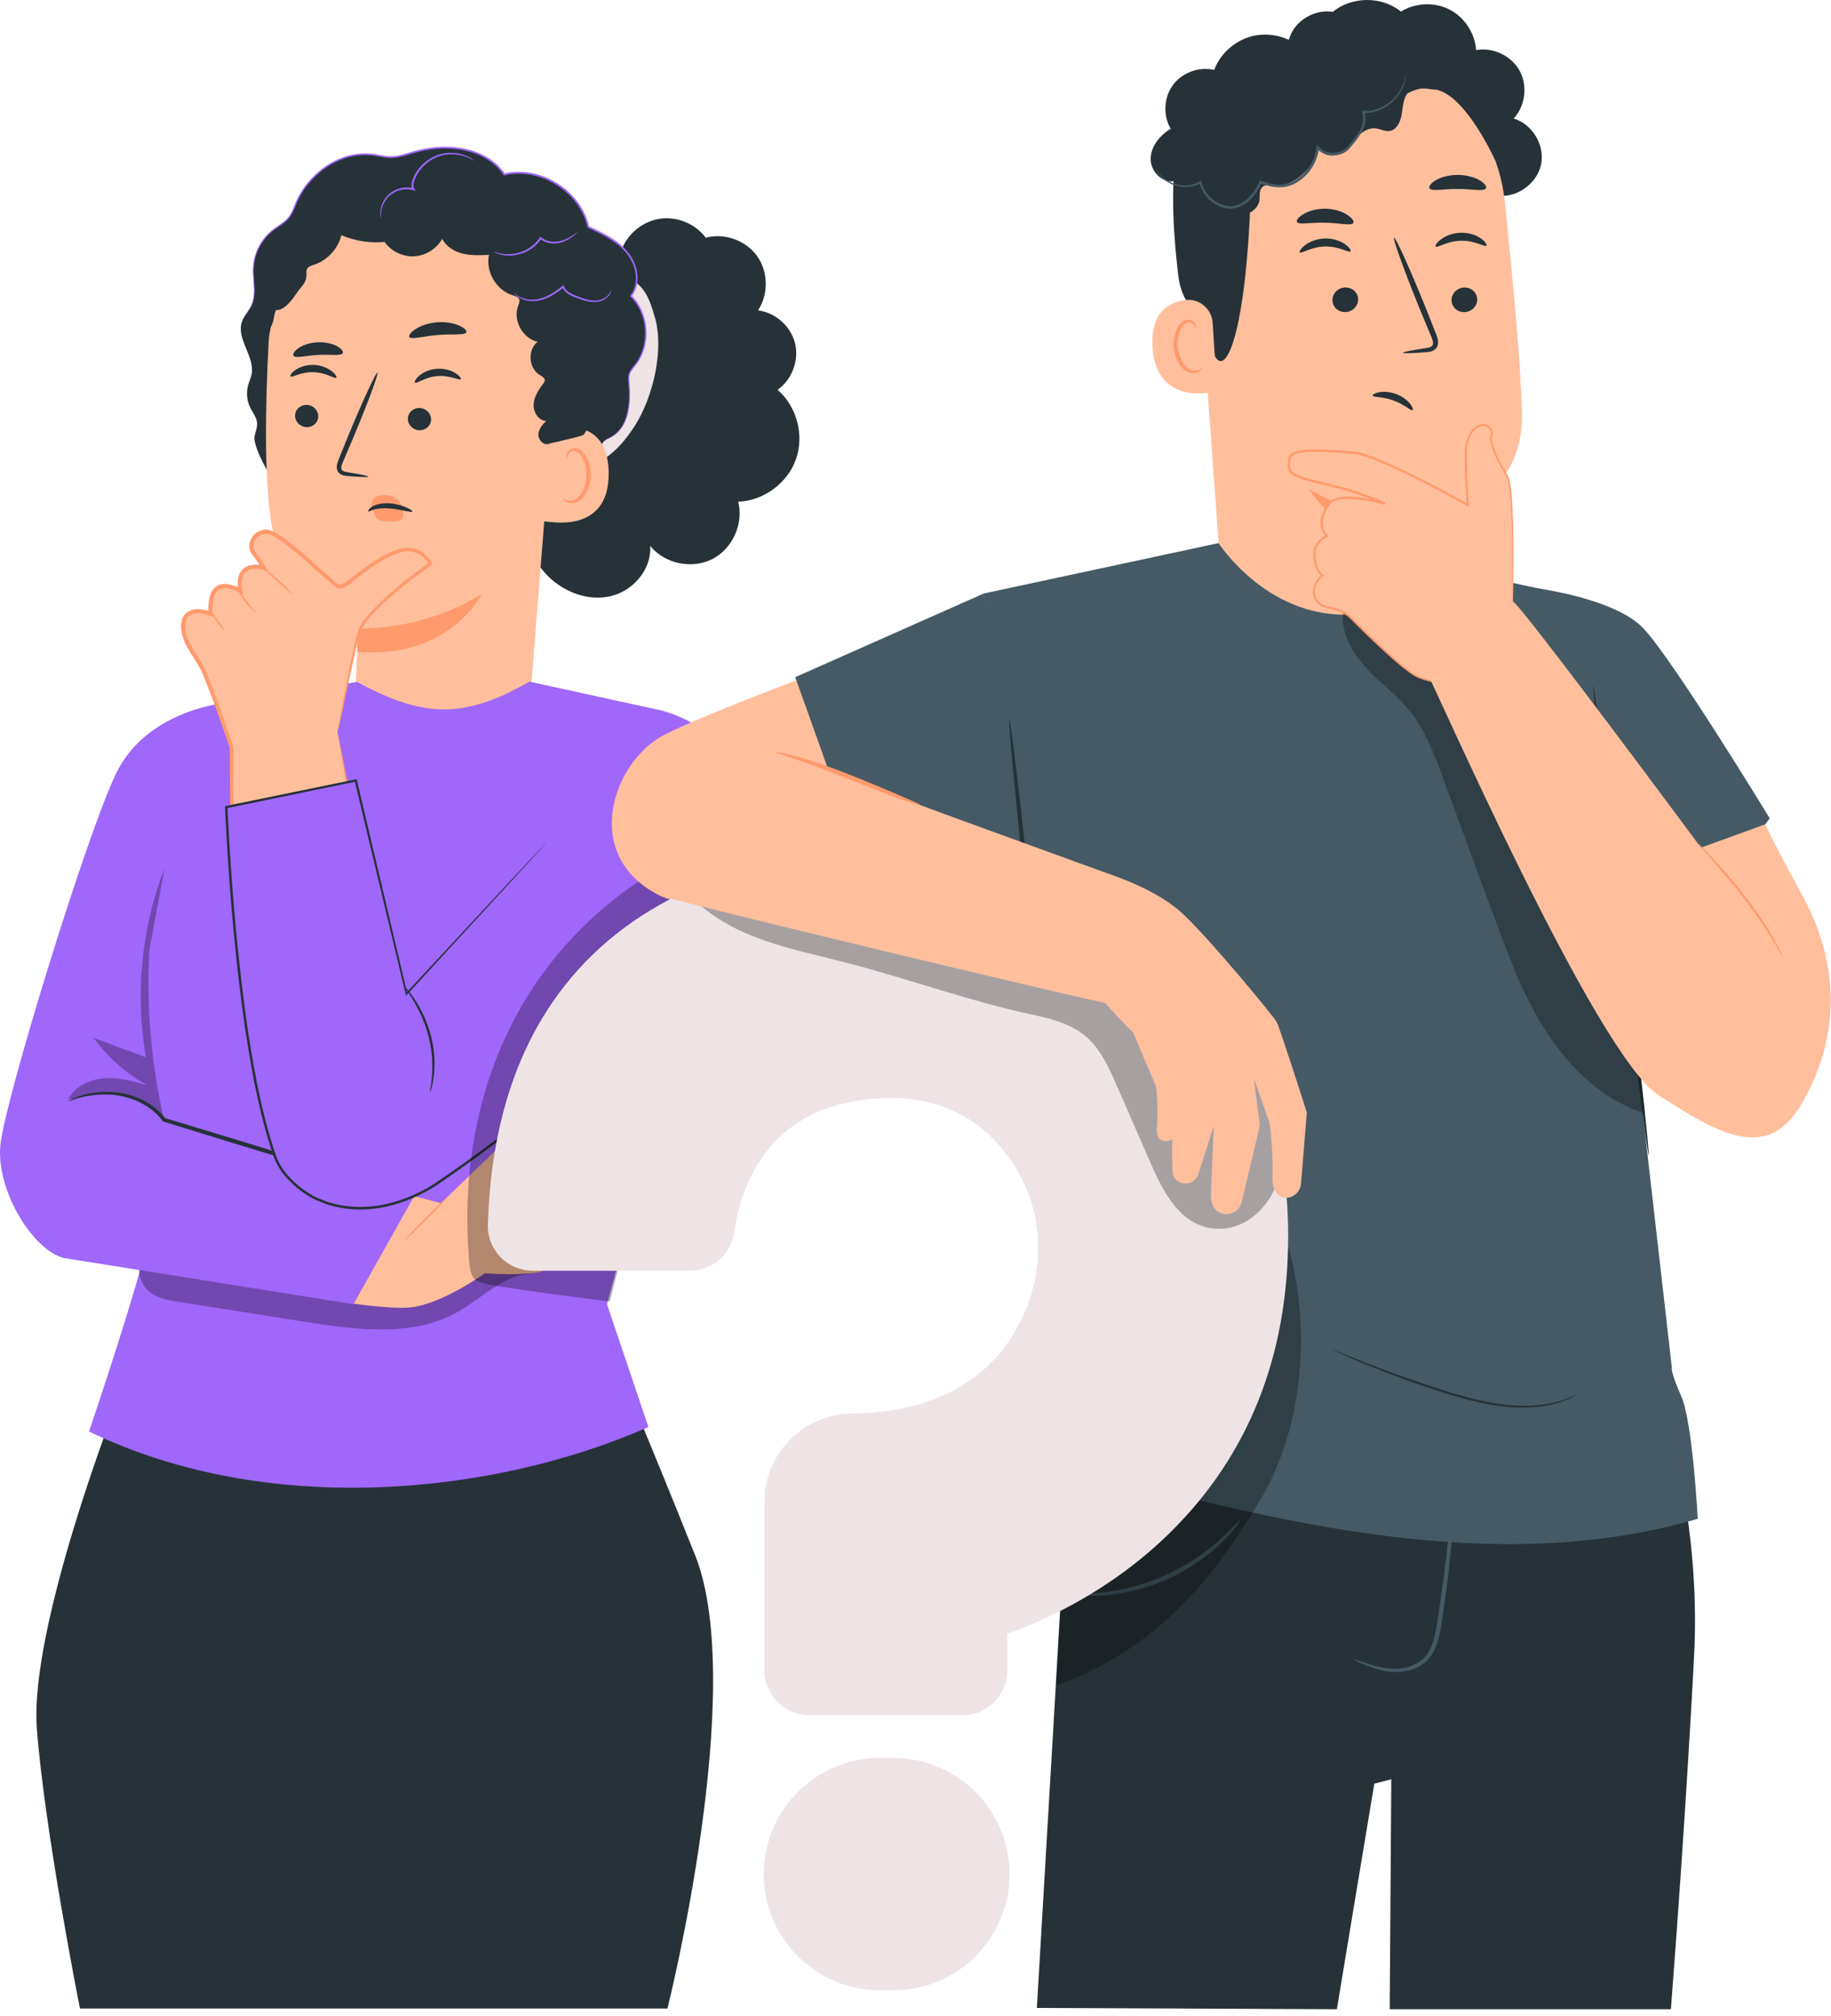
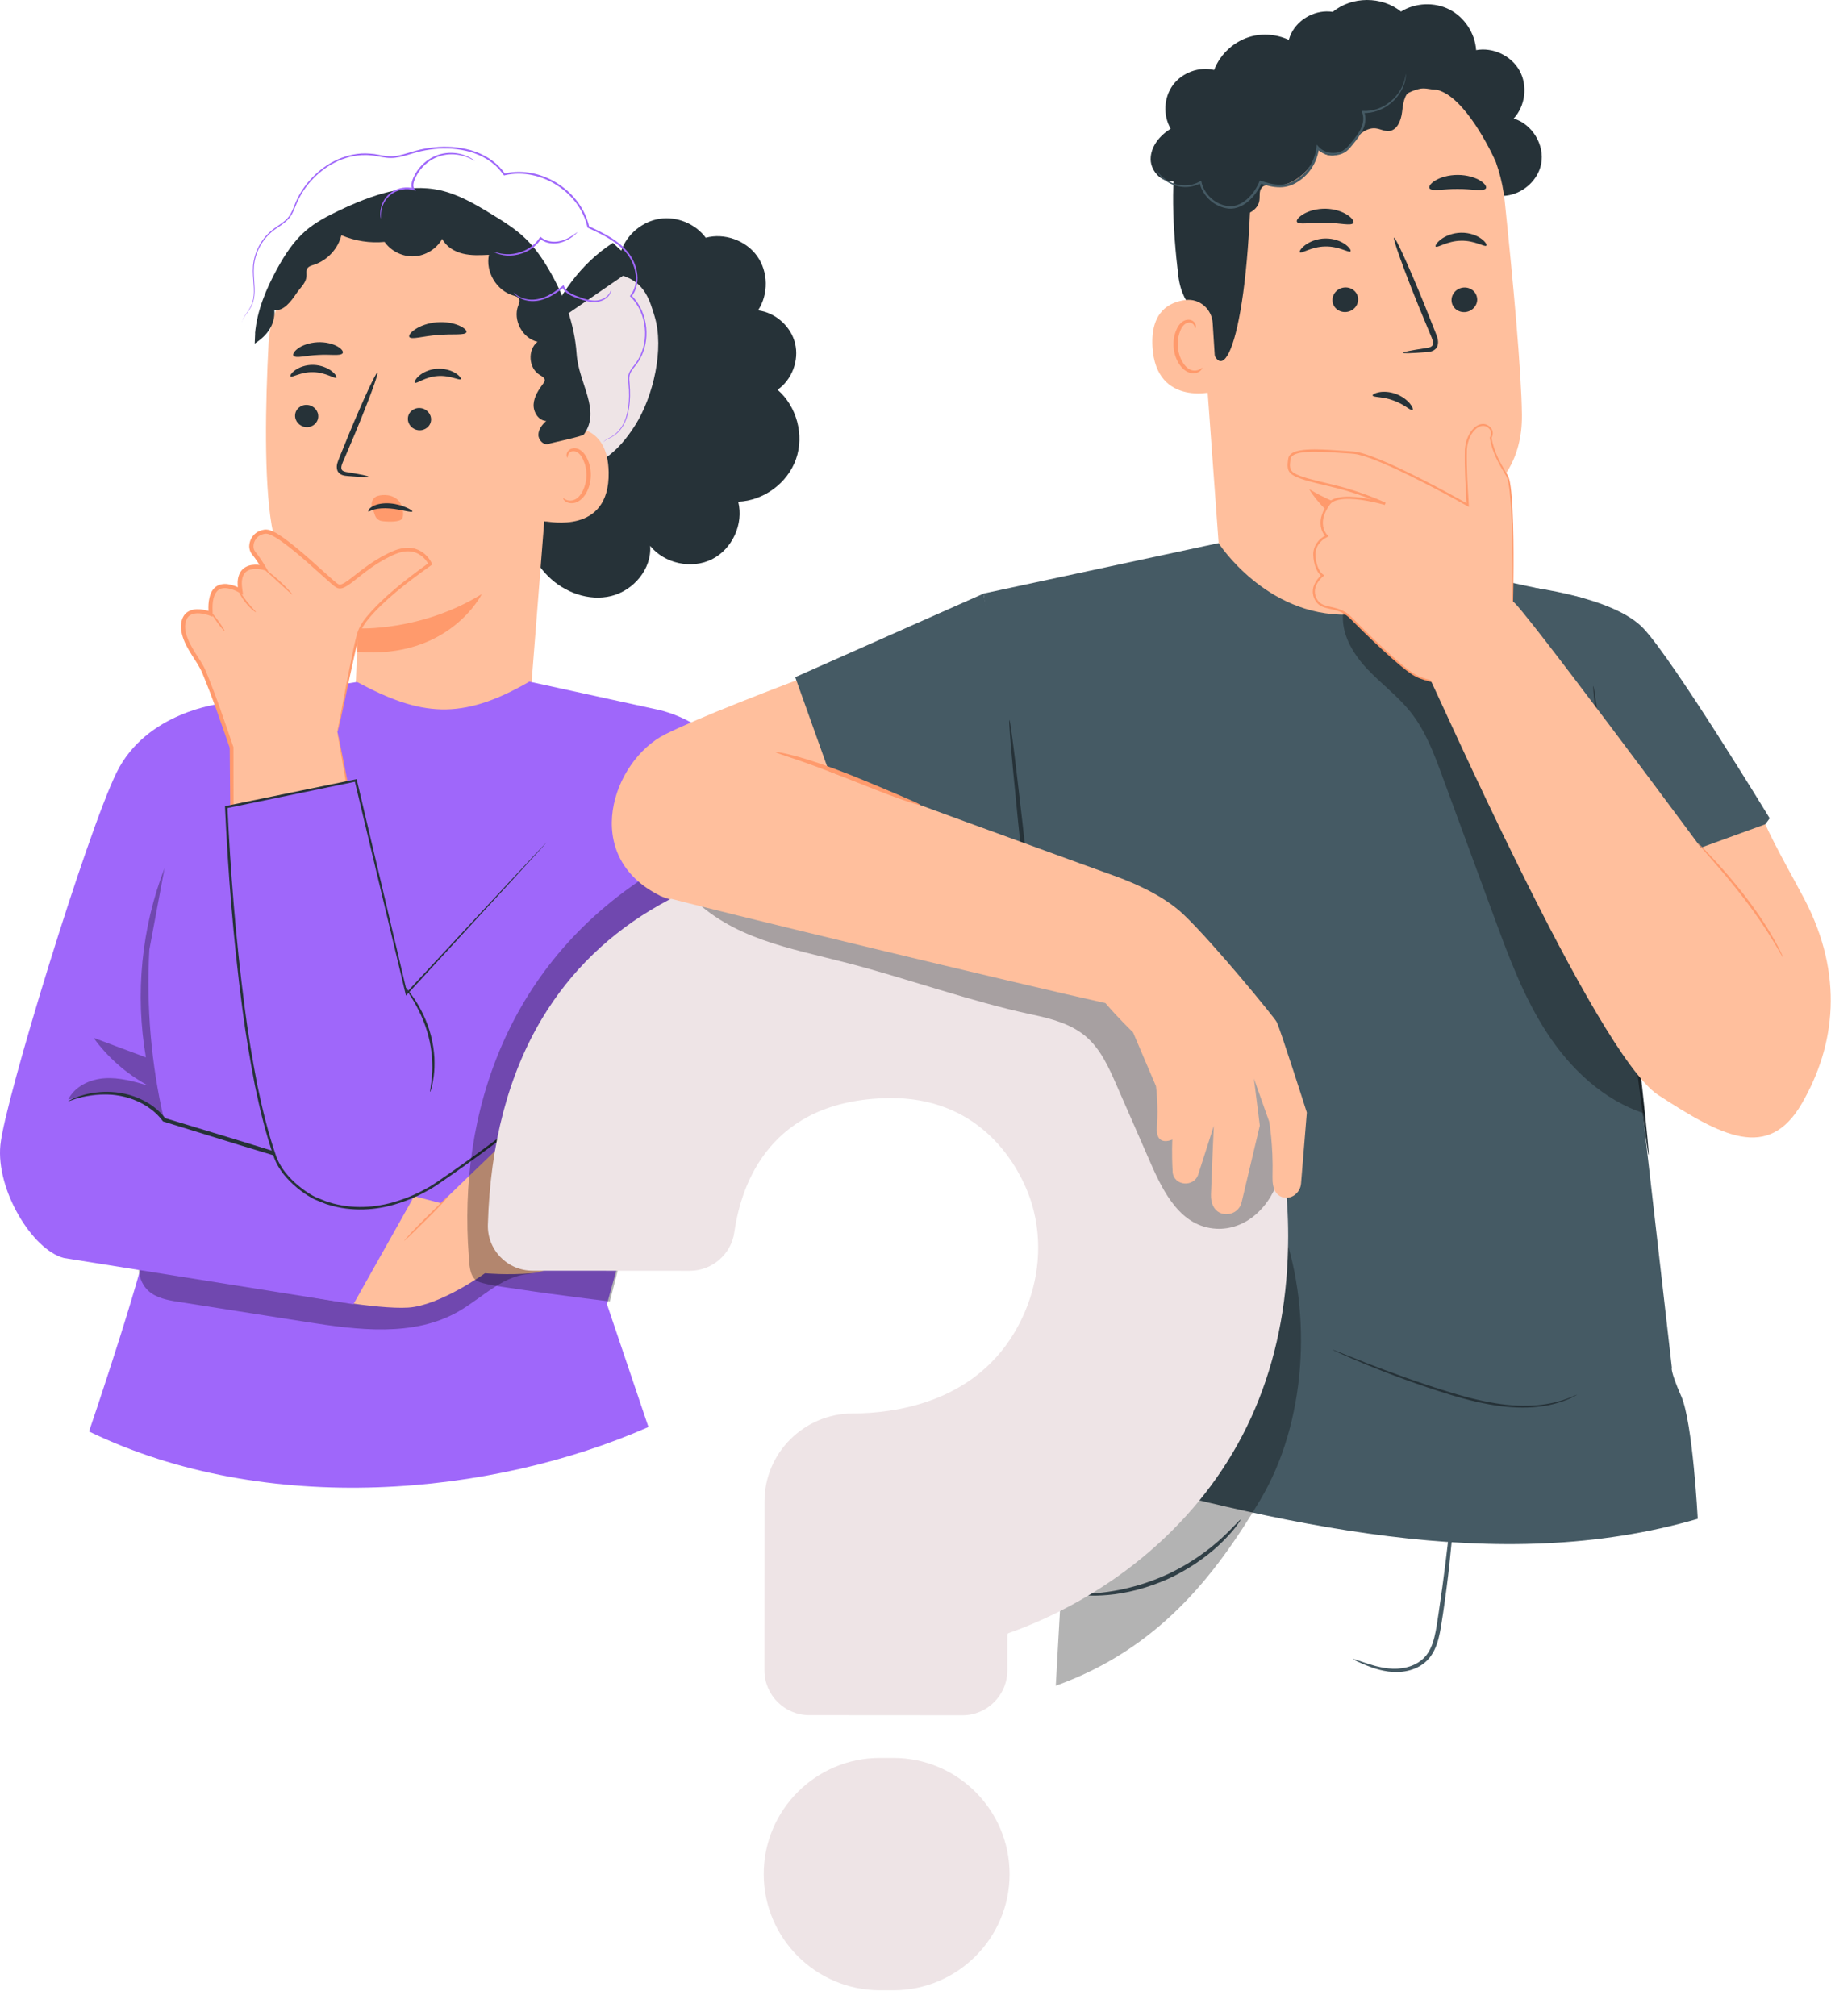
<svg xmlns="http://www.w3.org/2000/svg" width="247" height="272" viewBox="0 0 247 272" fill="none">
-   <path d="M93.746 209.771C86.586 191.83 81.211 179.369 81.211 179.369L15.721 189.322C15.721 189.322 3.949 219.498 4.971 233.186C5.993 246.875 10.784 270.987 10.784 270.987H90.037C90.037 270.987 100.92 227.712 93.753 209.771H93.746Z" fill="#263238" />
  <path d="M70.111 60.14C70.622 54.964 71.399 49.756 73.297 44.912C75.188 40.069 78.293 35.57 82.68 32.77L83.808 33.818C84.584 31.596 86.655 29.877 88.984 29.519C91.313 29.16 93.802 30.182 95.208 32.073C97.723 31.396 100.603 32.425 102.123 34.535C103.643 36.645 103.696 39.704 102.256 41.873C104.611 42.172 106.688 44.023 107.253 46.325C107.817 48.628 106.834 51.235 104.89 52.589C107.485 54.832 108.52 58.713 107.379 61.944C106.244 65.182 103.012 67.564 99.581 67.69C100.345 70.67 98.792 74.08 96.044 75.454C93.297 76.834 89.634 76.037 87.703 73.649C87.942 76.747 85.467 79.68 82.448 80.416C79.428 81.153 76.137 79.932 73.94 77.743C71.737 75.553 70.529 72.514 70.058 69.442C69.587 66.37 69.806 63.238 70.111 60.146V60.14Z" fill="#263238" />
  <path d="M84.044 37.21C87.056 38.186 87.673 40.627 88.297 42.658C89.644 47.03 88.131 53.506 85.683 57.374C83.234 61.243 80.546 63.207 76.021 63.864C75.875 56.917 75.729 49.976 75.576 43.029L84.044 37.21Z" fill="#EEE4E6" />
-   <path d="M85.741 49.17C87.798 46.496 87.506 42.303 85.098 39.941C86.418 38.282 85.94 35.727 84.6 34.089C83.259 32.45 81.269 31.507 79.344 30.618C78.289 25.775 72.848 22.364 68.023 23.525C65.508 19.83 60.16 19.252 55.873 20.5C54.825 20.805 53.776 21.197 52.688 21.197C51.885 21.197 51.108 20.977 50.312 20.865C45.952 20.281 41.619 23.346 39.92 27.407C39.648 28.057 39.423 28.741 38.991 29.298C38.427 30.028 37.565 30.459 36.835 31.023C35.255 32.244 34.247 34.181 34.167 36.172C34.094 37.864 34.638 39.662 33.922 41.201C33.563 41.971 32.919 42.595 32.641 43.398C31.831 45.727 34.413 48.102 33.935 50.517C33.835 51.008 33.616 51.466 33.477 51.95C33.198 52.939 33.291 54.027 33.736 54.956C34.081 55.672 34.638 56.323 34.685 57.119C34.718 57.723 34.452 58.293 34.333 58.884C34.041 60.324 37.153 65.891 38.394 66.674L75.641 67.005C78.462 66.428 80.758 63.873 81.03 61.014C81.076 60.536 81.083 60.019 81.375 59.647C81.627 59.328 82.032 59.176 82.39 58.983C84.786 57.696 85.078 54.405 84.826 51.691C84.792 51.313 84.752 50.922 84.845 50.557C84.985 50.019 85.39 49.601 85.721 49.163L85.741 49.17Z" fill="#263238" />
  <path d="M75.073 49.227C75.186 42.638 71.051 35.061 64.502 31.836C60.374 29.806 57.156 29.792 54.986 29.54C50.122 28.976 46.2 31.385 46.2 31.385C44.149 31.869 36.624 38.756 36.233 46.227C35.801 54.535 35.596 64.686 36.644 70.87C38.754 83.298 48.317 84.784 48.317 84.784C48.317 84.764 47.428 105.446 47.428 105.446L65.802 120.501L71.416 95.778L75.079 49.227H75.073Z" fill="#FFBF9D" />
  <path d="M48.307 84.782C48.307 84.782 56.748 85.234 64.99 80.158C64.99 80.158 60.644 88.982 48.168 87.947L48.307 84.782Z" fill="#FF9A6C" />
  <path d="M73.19 61.048C73.183 60.119 74.232 57.923 75.148 57.77C77.59 57.366 81.996 57.512 82.109 63.722C82.255 72.208 73.92 70.317 73.681 70.364C72.327 70.642 73.217 64.253 73.19 61.048Z" fill="#FFBF9D" />
  <path d="M75.968 67.22C76.007 67.194 76.12 67.32 76.366 67.433C76.611 67.539 77.029 67.612 77.474 67.433C78.363 67.088 79.093 65.654 79.113 64.122C79.12 63.346 78.947 62.616 78.662 62.012C78.39 61.395 77.985 60.97 77.527 60.897C77.076 60.798 76.764 61.076 76.664 61.315C76.551 61.554 76.611 61.727 76.565 61.74C76.538 61.76 76.379 61.6 76.445 61.249C76.478 61.076 76.571 60.877 76.77 60.711C76.969 60.545 77.268 60.453 77.587 60.479C78.244 60.512 78.841 61.103 79.153 61.766C79.504 62.43 79.717 63.253 79.704 64.122C79.677 65.834 78.834 67.446 77.606 67.824C77.009 67.99 76.512 67.824 76.253 67.625C75.987 67.419 75.941 67.234 75.968 67.214V67.22Z" fill="#FF9A6C" />
  <path d="M34.406 44.971C34.678 41.886 35.906 38.967 37.392 36.253C38.42 34.375 39.608 32.544 41.227 31.137C42.581 29.97 44.194 29.14 45.813 28.37C50.066 26.353 54.811 24.642 59.403 25.677C61.865 26.234 64.088 27.541 66.245 28.855C67.897 29.863 69.563 30.892 70.95 32.245C72.164 33.433 73.146 34.84 74.002 36.306C76.059 39.796 77.506 43.697 77.785 47.738C78.063 51.779 81.123 55.349 78.754 58.633C78.568 58.885 74.354 59.761 74.062 59.874C73.379 60.146 72.622 59.403 72.629 58.666C72.629 57.93 73.14 57.293 73.69 56.795C72.642 56.762 71.919 55.588 71.985 54.539C72.051 53.491 72.675 52.569 73.299 51.719C73.379 51.606 73.465 51.494 73.485 51.354C73.531 50.996 73.126 50.777 72.814 50.591C71.301 49.696 71.135 47.208 72.509 46.119C70.485 45.648 69.171 43.213 69.895 41.269C70.007 40.964 70.167 40.612 70.014 40.32C69.875 40.035 69.523 39.949 69.218 39.862C66.975 39.199 65.469 36.664 65.96 34.382C64.778 34.441 63.584 34.501 62.436 34.223C61.288 33.944 60.18 33.274 59.655 32.219C58.906 33.572 57.426 34.495 55.88 34.581C54.333 34.667 52.767 33.904 51.878 32.637C49.901 32.829 47.877 32.511 46.052 31.734C45.601 33.579 44.147 35.138 42.349 35.722C41.997 35.835 41.599 35.948 41.427 36.273C41.32 36.478 41.334 36.731 41.347 36.963C41.407 38.151 40.604 38.655 39.947 39.643C39.297 40.632 38.155 42.112 37.014 41.78C37.14 43.797 36.058 45.27 34.359 46.358L34.419 44.965L34.406 44.971Z" fill="#263238" />
  <path d="M32.65 43.411C32.65 43.411 32.73 43.06 33.101 42.496C33.28 42.211 33.533 41.879 33.765 41.454C33.997 41.029 34.176 40.492 34.229 39.862C34.289 39.238 34.229 38.528 34.176 37.765C34.117 36.995 34.05 36.146 34.223 35.244C34.382 34.348 34.74 33.419 35.318 32.556C35.603 32.125 35.948 31.72 36.353 31.349C36.751 30.971 37.215 30.659 37.687 30.34C38.151 30.022 38.622 29.677 38.967 29.219C39.312 28.755 39.531 28.191 39.757 27.613C40.215 26.452 40.892 25.317 41.788 24.316C42.684 23.314 43.772 22.405 45.053 21.755C45.683 21.41 46.38 21.177 47.09 20.972C47.813 20.806 48.556 20.68 49.319 20.7C49.698 20.7 50.083 20.746 50.461 20.779C50.839 20.832 51.217 20.912 51.589 20.978C52.339 21.117 53.102 21.137 53.858 20.958C54.615 20.799 55.358 20.52 56.141 20.321C56.917 20.102 57.727 19.97 58.543 19.877C59.359 19.784 60.196 19.784 61.032 19.83C61.868 19.89 62.704 20.043 63.527 20.268C65.153 20.753 66.739 21.648 67.827 23.048C67.933 23.188 68.039 23.327 68.145 23.466L68.013 23.413C70.574 22.796 73.262 23.466 75.332 24.826C77.422 26.18 78.975 28.283 79.48 30.599L79.413 30.513C80.442 30.991 81.464 31.468 82.406 32.059C83.342 32.643 84.204 33.346 84.855 34.209C85.498 35.078 85.89 36.1 85.983 37.128C86.082 38.157 85.823 39.218 85.193 40.008V39.868C86.407 41.076 87.031 42.682 87.177 44.208C87.323 45.74 87.011 47.24 86.328 48.434C86.175 48.739 85.963 49.011 85.77 49.277C85.565 49.536 85.359 49.781 85.193 50.04C85.027 50.299 84.921 50.584 84.901 50.876C84.874 51.168 84.908 51.467 84.934 51.758C85.034 52.926 85.014 54.014 84.868 54.983C84.722 55.945 84.45 56.794 84.052 57.445C83.667 58.102 83.176 58.553 82.744 58.831C82.306 59.123 81.921 59.243 81.709 59.395C81.49 59.541 81.411 59.661 81.404 59.654C81.404 59.654 81.47 59.528 81.689 59.369C81.902 59.196 82.287 59.07 82.711 58.772C83.136 58.486 83.6 58.035 83.972 57.392C84.35 56.748 84.609 55.912 84.748 54.963C84.881 54.008 84.894 52.933 84.782 51.772C84.755 51.48 84.715 51.181 84.742 50.863C84.762 50.544 84.881 50.232 85.054 49.954C85.226 49.675 85.439 49.429 85.638 49.171C85.823 48.905 86.022 48.647 86.175 48.341C86.832 47.174 87.131 45.714 86.978 44.221C86.832 42.735 86.215 41.169 85.034 40.014L84.967 39.948L85.027 39.875C85.618 39.139 85.857 38.137 85.757 37.148C85.664 36.159 85.286 35.177 84.662 34.348C84.038 33.519 83.196 32.835 82.273 32.258C81.351 31.681 80.336 31.209 79.307 30.732L79.254 30.705L79.241 30.645C78.75 28.396 77.237 26.353 75.193 25.032C73.169 23.705 70.548 23.062 68.066 23.652L67.986 23.672L67.933 23.599C67.834 23.466 67.727 23.334 67.628 23.201C66.586 21.847 65.046 20.971 63.461 20.5C62.657 20.275 61.841 20.136 61.019 20.069C60.196 20.023 59.379 20.023 58.576 20.109C57.773 20.202 56.977 20.328 56.214 20.547C55.444 20.746 54.694 21.025 53.911 21.184C53.52 21.264 53.122 21.317 52.724 21.317C52.325 21.317 51.934 21.264 51.549 21.197C51.171 21.131 50.792 21.058 50.421 20.998C50.049 20.965 49.678 20.912 49.306 20.919C48.563 20.899 47.84 21.025 47.136 21.177C46.446 21.376 45.763 21.602 45.145 21.94C43.885 22.571 42.816 23.46 41.934 24.442C41.044 25.424 40.381 26.538 39.923 27.673C39.691 28.244 39.472 28.828 39.1 29.319C38.728 29.809 38.237 30.161 37.773 30.48C37.302 30.798 36.844 31.103 36.452 31.468C36.061 31.827 35.722 32.225 35.437 32.643C34.866 33.479 34.515 34.388 34.349 35.264C34.176 36.139 34.229 36.982 34.282 37.752C34.336 38.521 34.389 39.231 34.316 39.868C34.263 40.505 34.063 41.056 33.818 41.487C33.572 41.912 33.314 42.237 33.128 42.516C32.942 42.788 32.816 43.013 32.743 43.166C32.67 43.319 32.643 43.405 32.637 43.398L32.65 43.411Z" fill="#9F67FA" />
  <path d="M64.036 21.701C64.036 21.701 63.81 21.575 63.399 21.376C62.987 21.184 62.357 20.938 61.541 20.852C60.731 20.759 59.736 20.839 58.753 21.283C57.778 21.721 56.836 22.524 56.232 23.605C56.059 23.917 55.913 24.249 55.82 24.567C55.734 24.886 55.721 25.231 55.887 25.463L56.099 25.748L55.754 25.656C54.812 25.397 53.843 25.583 53.133 25.987C52.41 26.392 51.952 27.016 51.706 27.567C51.454 28.131 51.394 28.628 51.388 28.967C51.381 29.305 51.407 29.491 51.388 29.497C51.381 29.497 51.368 29.451 51.348 29.365C51.328 29.278 51.308 29.146 51.301 28.967C51.288 28.622 51.321 28.097 51.56 27.5C51.799 26.91 52.264 26.239 53.027 25.795C53.776 25.35 54.805 25.138 55.82 25.41L55.688 25.603C55.449 25.271 55.482 24.846 55.575 24.494C55.674 24.136 55.827 23.805 56.013 23.473C56.643 22.338 57.639 21.509 58.66 21.064C59.696 20.613 60.738 20.553 61.567 20.673C62.403 20.785 63.04 21.064 63.445 21.29C63.651 21.402 63.803 21.502 63.896 21.582C63.996 21.655 64.042 21.701 64.036 21.708V21.701Z" fill="#9F67FA" />
  <path d="M77.887 31.334C77.887 31.334 77.8 31.46 77.595 31.639C77.389 31.819 77.077 32.071 76.639 32.316C76.201 32.555 75.63 32.794 74.947 32.84C74.277 32.887 73.474 32.741 72.837 32.217L73.023 32.183C72.943 32.296 72.863 32.416 72.777 32.535C72.684 32.648 72.585 32.761 72.492 32.873C71.875 33.524 71.118 33.975 70.382 34.207C69.645 34.453 68.942 34.519 68.358 34.479C67.774 34.439 67.322 34.3 67.017 34.187C66.719 34.054 66.566 33.968 66.573 33.955C66.592 33.902 67.229 34.26 68.364 34.3C68.928 34.32 69.599 34.234 70.302 33.988C70.999 33.749 71.715 33.318 72.306 32.701C72.399 32.595 72.492 32.489 72.578 32.383C72.658 32.27 72.737 32.157 72.81 32.051L72.89 31.931L72.996 32.018C73.567 32.489 74.303 32.641 74.934 32.608C75.571 32.581 76.128 32.376 76.559 32.163C77.422 31.719 77.86 31.294 77.887 31.334Z" fill="#9F67FA" />
  <path d="M82.437 39.178C82.437 39.178 82.437 39.231 82.417 39.337C82.39 39.437 82.337 39.583 82.231 39.748C82.025 40.08 81.567 40.492 80.871 40.671C80.174 40.856 79.305 40.724 78.442 40.425C78.011 40.273 77.559 40.12 77.095 39.908C76.644 39.695 76.159 39.383 75.914 38.846C75.894 38.8 75.874 38.753 75.861 38.707L76.06 38.766C75.25 39.41 74.407 39.974 73.551 40.299C72.702 40.638 71.846 40.697 71.169 40.565C70.486 40.438 69.981 40.16 69.696 39.908C69.55 39.788 69.444 39.675 69.384 39.596C69.324 39.516 69.291 39.47 69.298 39.47C69.318 39.456 69.45 39.616 69.749 39.835C70.048 40.054 70.539 40.299 71.189 40.392C71.839 40.492 72.642 40.419 73.458 40.087C74.275 39.762 75.084 39.211 75.894 38.574L76.026 38.468L76.093 38.634C76.106 38.667 76.119 38.707 76.139 38.746C76.338 39.184 76.77 39.476 77.194 39.682C77.626 39.888 78.084 40.047 78.508 40.2C79.351 40.505 80.167 40.644 80.818 40.492C81.475 40.346 81.919 39.987 82.138 39.689C82.364 39.39 82.397 39.171 82.424 39.178H82.437Z" fill="#9F67FA" />
  <path d="M55.025 56.413C54.971 57.243 55.622 57.973 56.484 58.046C57.347 58.119 58.09 57.508 58.15 56.685C58.203 55.856 57.553 55.126 56.69 55.053C55.828 54.98 55.078 55.591 55.025 56.42V56.413Z" fill="#263238" />
  <path d="M39.808 55.994C39.755 56.823 40.405 57.553 41.268 57.626C42.13 57.699 42.873 57.089 42.933 56.266C42.986 55.437 42.336 54.707 41.473 54.634C40.611 54.561 39.861 55.171 39.808 56.001V55.994Z" fill="#263238" />
  <path d="M39.188 50.785C39.374 50.998 40.595 50.155 42.281 50.215C43.966 50.248 45.181 51.157 45.373 50.958C45.466 50.872 45.28 50.493 44.756 50.082C44.238 49.671 43.343 49.266 42.287 49.233C41.232 49.206 40.337 49.565 39.819 49.943C39.288 50.328 39.096 50.686 39.188 50.785Z" fill="#263238" />
  <path d="M55.987 51.629C56.2 51.821 57.321 50.859 59.007 50.739C60.692 50.6 61.986 51.376 62.159 51.157C62.238 51.058 62.019 50.706 61.449 50.348C60.891 49.996 59.962 49.678 58.907 49.758C57.859 49.837 57.003 50.288 56.518 50.719C56.027 51.151 55.881 51.536 55.981 51.622L55.987 51.629Z" fill="#263238" />
  <path d="M49.691 64.31C49.705 64.217 48.656 63.998 46.964 63.726C46.533 63.666 46.128 63.567 46.068 63.275C45.975 62.963 46.174 62.498 46.4 62.007C46.838 60.979 47.296 59.897 47.78 58.763C49.705 54.145 51.111 50.336 50.919 50.263C50.733 50.19 49.021 53.873 47.103 58.491C46.639 59.632 46.194 60.714 45.776 61.755C45.597 62.24 45.298 62.79 45.498 63.441C45.604 63.766 45.916 64.011 46.188 64.097C46.46 64.19 46.705 64.204 46.918 64.224C48.63 64.37 49.691 64.409 49.698 64.316L49.691 64.31Z" fill="#263238" />
  <path d="M52.305 66.817C52.935 66.903 53.572 67.235 53.937 67.766C54.309 68.296 54.574 69.537 54.209 70.015C53.897 70.426 52.504 70.426 51.541 70.307C51.097 70.254 50.725 69.942 50.579 69.517L50.201 68.429C49.982 67.805 50.307 67.109 50.938 66.916C51.362 66.784 51.84 66.757 52.311 66.823L52.305 66.817Z" fill="#FF9A6C" />
  <path d="M55.217 45.46C55.469 45.878 57.082 45.341 59.072 45.202C61.063 45.016 62.742 45.281 62.921 44.823C63.001 44.604 62.643 44.239 61.926 43.921C61.209 43.609 60.128 43.39 58.933 43.483C57.739 43.583 56.703 43.974 56.053 44.405C55.396 44.83 55.104 45.255 55.217 45.46Z" fill="#263238" />
  <path d="M39.604 48.012C39.955 48.383 41.296 47.952 42.915 47.892C44.534 47.78 45.914 48.072 46.22 47.66C46.352 47.461 46.127 47.083 45.516 46.738C44.912 46.393 43.917 46.121 42.809 46.181C41.694 46.24 40.738 46.612 40.188 47.023C39.624 47.435 39.451 47.833 39.604 48.019V48.012Z" fill="#263238" />
  <path d="M97.819 118.152L81.879 175.964L87.473 192.532C66.424 201.807 35.998 204.753 12.01 193.135C12.01 193.135 20.159 169.236 20.431 164.578C20.709 159.927 18.705 132.743 20.922 123.626C23.138 114.509 29.489 94.976 29.489 94.976L48.162 92.01C56.722 96.608 62.204 97.291 71.408 91.963L88.8 95.759L97.819 118.152Z" fill="#9F67FA" />
  <path d="M29.773 94.947C29.773 94.947 19.746 96.009 15.712 104.256C11.723 112.404 0.655 148.453 0.051 154.478C-0.553 160.502 4.338 168.61 8.598 169.725L21.518 156.846L32.235 157.802L46.349 91.968L29.786 94.947H29.773Z" fill="#9F67FA" />
  <g opacity="0.3">
    <path d="M22.204 117.1C19.085 125.188 18.203 134.119 19.682 142.658C17.327 141.782 14.977 140.9 12.622 140.024C14.546 142.678 17.075 144.894 19.954 146.453C18.05 145.903 16.099 145.345 14.121 145.478C12.144 145.604 10.1 146.559 9.211 148.331C11.52 147.906 13.869 147.488 16.198 147.76C18.528 148.032 20.877 149.107 22.131 151.091C20.392 143.58 19.722 135.824 20.147 128.127" fill="black" />
  </g>
  <g opacity="0.3">
    <path d="M19.276 166.672L71.892 171.887C68.097 171.807 65.183 175.019 61.898 176.916C55.82 180.433 48.248 179.451 41.307 178.356C35.561 177.454 29.807 176.545 24.061 175.643C22.607 175.417 21.061 175.138 19.993 174.136C18.075 172.332 18.599 169.22 19.276 166.672Z" fill="black" />
  </g>
  <path d="M59.464 162.346L68.277 153.84C69.133 153.017 70.301 152.606 71.489 152.712C74.004 152.951 78.264 153.389 79.14 153.734C80.401 154.225 81.588 154.922 81.94 155.552C82.292 156.182 83.48 159.964 83.553 160.522C83.586 160.794 83.506 161.577 83.413 162.313C83.3 163.182 82.345 163.693 81.588 163.262C81.243 163.07 80.931 162.811 80.759 162.479C80.201 161.431 80.268 161.006 80.268 161.006C80.268 161.006 80.547 164.788 77.468 164.854C77.468 164.854 78.888 168.072 74.919 169.406C74.919 169.406 75.065 171.503 71.747 171.788C68.429 172.067 65.423 171.788 65.423 171.788C65.423 171.788 59.365 176.141 55.091 176.419C50.818 176.698 41.262 174.834 41.262 174.834L40.107 157.224L59.478 162.333L59.464 162.346Z" fill="#FFBF9D" />
  <path d="M71.402 156.954C71.402 156.954 71.927 157.213 72.816 157.545C73.698 157.877 74.933 158.315 76.326 158.686C77.016 158.885 77.713 158.991 78.297 159.151C78.888 159.31 79.239 159.748 79.498 160.133C79.757 160.524 79.956 160.856 80.135 161.055C80.308 161.261 80.434 161.347 80.44 161.334C80.454 161.32 80.354 161.214 80.208 160.995C80.056 160.783 79.883 160.444 79.638 160.04C79.511 159.834 79.365 159.615 79.16 159.409C78.954 159.204 78.675 159.038 78.363 158.938C77.746 158.759 77.083 158.646 76.386 158.447C74.999 158.076 73.765 157.664 72.869 157.372C71.973 157.08 71.416 156.908 71.402 156.941V156.954Z" fill="#FF9A6C" />
  <path d="M70.269 162.354C70.269 162.354 70.635 162.56 71.252 162.805C71.869 163.051 72.731 163.376 73.694 163.694C74.656 164.019 75.538 164.278 76.182 164.451C76.826 164.623 77.231 164.71 77.237 164.676C77.244 164.643 76.859 164.504 76.229 164.291C75.512 164.053 74.682 163.774 73.767 163.469C72.851 163.164 72.021 162.885 71.305 162.646C70.674 162.44 70.276 162.321 70.269 162.347V162.354Z" fill="#FF9A6C" />
  <path d="M68.084 167.372C68.077 167.445 69.617 167.605 71.448 168.102C73.287 168.593 74.7 169.23 74.727 169.164C74.74 169.137 74.401 168.938 73.831 168.686C73.253 168.427 72.444 168.122 71.515 167.87C70.586 167.618 69.73 167.478 69.106 167.406C68.482 167.339 68.091 167.339 68.091 167.366L68.084 167.372Z" fill="#FF9A6C" />
  <path d="M47.679 175.964L8.594 169.727C8.594 169.727 13.292 150.126 20.14 150.126C21.142 150.126 55.861 161.406 55.861 161.406L47.673 175.97L47.679 175.964Z" fill="#9F67FA" />
  <path d="M54.521 167.43C54.521 167.43 54.886 167.125 55.437 166.594C56.041 166.004 56.771 165.287 57.574 164.498C58.403 163.675 59.146 162.912 59.664 162.348C60.182 161.784 60.487 161.412 60.46 161.392C60.434 161.373 60.095 161.698 59.544 162.228C58.941 162.819 58.211 163.536 57.408 164.325C56.578 165.148 55.842 165.911 55.317 166.475C54.8 167.039 54.495 167.411 54.521 167.43Z" fill="#FF9A6C" />
  <path d="M55.866 161.403C55.866 161.403 55.687 161.39 55.368 161.31C54.983 161.211 54.525 161.085 53.974 160.939C52.687 160.567 50.968 160.076 48.885 159.472C44.591 158.212 38.672 156.434 32.142 154.436C28.526 153.322 25.102 152.267 22.062 151.325L21.983 151.298L21.923 151.218C20.729 149.606 18.963 148.624 17.371 148.14C15.752 147.649 14.239 147.589 13.011 147.695C11.783 147.795 10.834 148.067 10.197 148.259C9.56 148.465 9.229 148.611 9.215 148.584C9.202 148.558 9.514 148.365 10.138 148.107C10.768 147.861 11.717 147.543 12.978 147.397C14.225 147.237 15.791 147.257 17.484 147.735C19.163 148.226 21.001 149.168 22.341 150.94L22.202 150.834C25.248 151.756 28.678 152.798 32.295 153.892C38.825 155.889 44.724 157.727 48.984 159.088C51.048 159.758 52.747 160.308 54.028 160.72C54.565 160.906 55.016 161.065 55.388 161.191C55.7 161.304 55.859 161.377 55.852 161.39L55.866 161.403Z" fill="#263238" />
  <path d="M45.51 98.743C45.835 97.654 47.673 87.616 48.417 85.28C49.472 81.982 58.032 76.097 58.032 76.097C58.032 76.097 56.691 73.005 53.042 74.611C48.728 76.515 46.592 79.72 45.503 79.063C44.415 78.413 37.64 71.512 35.788 71.731C33.944 71.95 33.532 73.848 34.189 74.604C34.84 75.367 35.576 76.621 35.576 76.621C35.576 76.621 31.661 75.447 32.424 79.727C32.424 79.727 27.965 76.946 28.403 82.818C28.403 82.818 25.47 81.624 24.813 83.688C24.162 85.751 26.093 88.146 27.076 89.772C28.051 91.404 31.23 100.859 31.23 100.859L31.269 109.2L46.857 105.995L45.517 98.743H45.51Z" fill="#FFBF9D" />
  <path d="M45.51 98.743C45.51 98.743 45.563 98.909 45.636 99.221C45.709 99.573 45.809 100.031 45.928 100.621C46.18 101.882 46.532 103.68 46.983 105.976L47.01 106.102L46.884 106.128C43.035 106.938 37.713 108.066 31.316 109.413L31.057 109.466V109.2C31.037 106.633 31.017 103.826 30.991 100.86L31.004 100.933C29.889 97.728 28.735 94.278 27.281 90.788C26.571 89.109 25.091 87.65 24.561 85.613C24.428 85.108 24.368 84.564 24.454 84.02C24.534 83.496 24.786 82.899 25.297 82.567C25.795 82.235 26.392 82.162 26.93 82.202C27.474 82.242 27.991 82.362 28.509 82.554L28.131 82.833C28.111 82.262 28.084 81.678 28.171 81.074C28.277 80.49 28.409 79.834 28.914 79.343C29.405 78.825 30.175 78.712 30.798 78.825C31.442 78.931 32.019 79.157 32.577 79.489L32.152 79.774C32.046 78.984 31.913 78.029 32.444 77.159C32.776 76.615 33.393 76.304 33.964 76.224C34.548 76.138 35.105 76.198 35.663 76.343L35.337 76.755C34.946 76.105 34.528 75.448 34.063 74.87C33.765 74.572 33.605 74.048 33.625 73.623C33.645 73.185 33.798 72.76 34.05 72.402C34.302 72.044 34.66 71.772 35.059 71.619C35.258 71.546 35.463 71.487 35.669 71.46C35.868 71.433 36.147 71.46 36.346 71.52C37.149 71.778 37.759 72.23 38.377 72.661C40.805 74.439 42.889 76.476 44.992 78.314C45.245 78.52 45.55 78.812 45.736 78.858C45.922 78.918 46.24 78.772 46.505 78.613C47.063 78.268 47.594 77.823 48.125 77.412C49.186 76.569 50.288 75.779 51.443 75.129C52.591 74.525 53.798 73.855 55.159 73.908C56.526 73.935 57.7 74.844 58.244 75.992L58.324 76.158L58.165 76.27C54.827 78.639 51.828 80.975 49.711 83.489C49.18 84.12 48.768 84.79 48.536 85.5C48.317 86.23 48.151 86.96 47.985 87.656C47.68 89.05 47.395 90.337 47.143 91.491C46.651 93.781 46.267 95.585 45.995 96.859C45.855 97.476 45.749 97.947 45.663 98.259C45.583 98.571 45.51 98.73 45.51 98.73C45.497 98.73 45.537 98.564 45.596 98.246C45.663 97.894 45.749 97.423 45.862 96.833C46.107 95.552 46.446 93.741 46.884 91.438C47.123 90.27 47.388 88.983 47.673 87.583C47.826 86.88 47.985 86.15 48.204 85.4C48.443 84.631 48.888 83.907 49.419 83.264C51.569 80.669 54.555 78.314 57.906 75.899L57.826 76.178C57.349 75.196 56.313 74.399 55.145 74.386C53.971 74.333 52.816 74.957 51.695 75.561C50.573 76.198 49.512 76.967 48.456 77.816C47.919 78.234 47.401 78.679 46.784 79.064C46.472 79.23 46.121 79.475 45.61 79.369C45.132 79.19 44.953 78.938 44.654 78.712C42.531 76.861 40.447 74.837 38.065 73.106C37.474 72.688 36.844 72.256 36.2 72.05C36.041 72.017 35.928 71.991 35.762 72.011C35.596 72.031 35.43 72.084 35.278 72.137C34.972 72.256 34.7 72.462 34.514 72.734C34.136 73.258 34.043 74.054 34.501 74.519C35.005 75.142 35.424 75.793 35.828 76.476L36.18 77.067L35.503 76.888C34.594 76.642 33.4 76.668 32.922 77.465C32.524 78.075 32.603 78.944 32.709 79.674L32.796 80.258L32.285 79.96C31.807 79.681 31.25 79.462 30.719 79.376C30.181 79.283 29.644 79.376 29.312 79.734C28.622 80.477 28.642 81.738 28.688 82.786L28.708 83.211L28.31 83.065C27.434 82.746 26.332 82.554 25.622 83.018C25.271 83.244 25.085 83.655 25.005 84.106C24.932 84.551 24.979 85.022 25.098 85.473C25.337 86.382 25.815 87.232 26.319 88.048C26.817 88.857 27.414 89.66 27.779 90.576C29.239 94.112 30.374 97.549 31.475 100.774L31.488 100.814V100.853C31.488 103.813 31.495 106.626 31.502 109.194L31.243 108.981C37.653 107.701 42.989 106.633 46.844 105.863L46.744 106.016C46.346 103.7 46.028 101.889 45.809 100.615C45.716 100.024 45.636 99.56 45.583 99.215C45.537 98.896 45.517 98.737 45.53 98.737L45.51 98.743Z" fill="#FF9A6C" />
  <path d="M35.599 76.729C35.559 76.782 36.435 77.532 37.49 78.494C38.545 79.45 39.375 80.259 39.428 80.213C39.474 80.173 38.711 79.284 37.65 78.322C36.588 77.353 35.639 76.683 35.599 76.729Z" fill="#FF9A6C" />
  <path d="M32.111 79.495C32.058 79.522 32.39 80.364 33.073 81.234C33.75 82.109 34.487 82.647 34.52 82.594C34.566 82.541 33.916 81.943 33.259 81.088C32.595 80.238 32.177 79.462 32.111 79.489V79.495Z" fill="#FF9A6C" />
  <path d="M28.47 82.608C28.417 82.648 28.782 83.245 29.286 83.942C29.791 84.645 30.242 85.176 30.295 85.142C30.348 85.103 29.983 84.506 29.479 83.809C28.974 83.106 28.523 82.575 28.47 82.608Z" fill="#FF9A6C" />
  <path d="M88.803 95.766L72.041 112.486L54.847 134.09L48.005 105.301L30.533 108.89C30.533 108.89 31.767 141.409 37.143 156.145C38.164 158.952 41.191 161.035 42.544 161.679C50.992 165.693 59.24 159.483 59.24 159.483C59.24 159.483 94.483 135.829 98.306 119.997C100.111 112.52 99.387 103.629 96.315 99.973C93.614 96.754 88.81 95.759 88.81 95.759L88.803 95.766Z" fill="#9F67FA" />
  <path d="M98.307 120.005C98.307 120.005 98.267 120.177 98.174 120.515C98.061 120.847 97.975 121.365 97.703 121.995C97.259 123.289 96.35 125.107 94.936 127.283C93.516 129.46 91.558 131.974 89.07 134.701C86.575 137.415 83.582 140.368 80.105 143.446C76.641 146.532 72.706 149.756 68.366 153.067C66.196 154.719 63.926 156.398 61.551 158.077C60.954 158.495 60.356 158.913 59.746 159.331C59.149 159.742 58.518 160.18 57.868 160.545C56.561 161.288 55.16 161.912 53.681 162.37C50.748 163.319 47.43 163.511 44.317 162.549C43.919 162.456 43.561 162.264 43.176 162.124C42.798 161.972 42.413 161.832 42.055 161.62C41.331 161.222 40.661 160.737 40.017 160.213C38.757 159.152 37.608 157.851 36.991 156.246C35.877 153.081 35.074 149.77 34.37 146.392C33.727 143.002 33.136 139.552 32.685 136.042C31.45 126.673 30.754 117.543 30.355 108.904V108.765L30.488 108.738C36.587 107.491 42.433 106.29 47.967 105.155L48.113 105.122L48.146 105.268C50.728 116.203 53.03 125.936 54.948 134.064L54.749 134.011C60.648 127.661 65.386 122.566 68.658 119.049C70.29 117.304 71.558 115.951 72.42 115.028C72.845 114.577 73.17 114.232 73.403 113.993C73.621 113.761 73.741 113.648 73.741 113.648C73.741 113.648 73.635 113.774 73.422 114.013C73.204 114.259 72.885 114.61 72.467 115.068C71.611 116.004 70.363 117.37 68.751 119.129C65.499 122.665 60.788 127.781 54.922 134.164L54.769 134.33L54.716 134.111C52.778 125.989 50.449 116.262 47.841 105.334L48.02 105.447C42.486 106.588 36.646 107.789 30.548 109.05L30.681 108.878C31.085 117.51 31.789 126.633 33.017 135.982C33.461 139.492 34.052 142.929 34.695 146.313C35.399 149.677 36.195 152.981 37.297 156.113C37.881 157.639 38.989 158.906 40.216 159.941C40.84 160.452 41.497 160.93 42.194 161.315C42.532 161.514 42.917 161.646 43.282 161.799C43.654 161.932 44.012 162.124 44.397 162.217C47.436 163.159 50.681 162.98 53.568 162.051C55.021 161.6 56.401 160.99 57.695 160.26C58.346 159.895 58.936 159.483 59.553 159.059C60.157 158.641 60.761 158.223 61.352 157.811C63.727 156.139 65.997 154.474 68.167 152.822C72.507 149.524 76.448 146.319 79.912 143.247C83.396 140.189 86.396 137.256 88.897 134.555C91.392 131.848 93.357 129.353 94.79 127.197C96.21 125.034 97.139 123.236 97.604 121.955C97.889 121.332 97.982 120.821 98.108 120.489C98.214 120.157 98.274 119.985 98.274 119.985L98.307 120.005Z" fill="#263238" />
  <path d="M58.024 147.313C57.964 147.3 58.17 146.471 58.276 145.104C58.343 144.421 58.329 143.604 58.283 142.709C58.21 141.806 58.057 140.824 57.798 139.816C57.281 137.792 56.412 136.093 55.715 134.919C55.005 133.751 54.474 133.075 54.52 133.041C54.54 133.028 54.686 133.181 54.938 133.479C55.197 133.771 55.529 134.222 55.921 134.793C56.684 135.947 57.606 137.666 58.137 139.73C58.402 140.758 58.542 141.766 58.602 142.689C58.635 143.611 58.615 144.44 58.522 145.13C58.436 145.821 58.329 146.371 58.223 146.743C58.124 147.114 58.051 147.32 58.031 147.313H58.024Z" fill="#263238" />
  <path d="M55.638 68.999C55.604 69.092 55.246 69.052 54.695 68.939C54.144 68.833 53.401 68.661 52.585 68.601C51.762 68.535 51.026 68.594 50.521 68.727C50.004 68.847 49.785 69.059 49.698 69.026C49.658 69.006 49.658 68.893 49.765 68.74C49.864 68.588 50.07 68.415 50.342 68.276C50.893 67.99 51.742 67.845 52.638 67.918C53.541 67.99 54.317 68.249 54.841 68.481C55.365 68.714 55.664 68.919 55.638 69.006V68.999Z" fill="#263238" />
  <g opacity="0.3">
    <path d="M82.269 175.596C82.269 175.596 74.598 174.654 70.47 174.017C68.214 173.665 64.777 173.307 64.126 172.677C63.317 171.894 63.324 170.586 63.237 169.465C61.771 150.323 68.354 129.621 88.699 117.273L93.888 118.64L93.55 131.108L82.269 175.596Z" fill="black" />
  </g>
  <path d="M202.189 26.414C204.791 26.646 207.412 24.675 207.903 22.107C208.394 19.54 206.695 16.74 204.193 15.99C205.766 14.298 206.105 11.571 204.996 9.547C203.882 7.517 201.406 6.342 199.13 6.76C198.978 4.485 197.564 2.328 195.534 1.286C193.503 0.245 190.928 0.358 188.991 1.565C186.416 -0.538 182.348 -0.518 179.793 1.605C177.57 1.247 175.181 2.487 174.186 4.511C173.197 6.535 173.682 9.182 175.327 10.722" fill="#263238" />
  <path d="M178.775 6.894L179.949 6.867C191.741 6.595 201.762 15.414 202.989 27.144C204.124 38.052 205.239 50.122 205.305 55.987C205.438 68.129 193.341 70.299 193.341 70.299L194.708 84.863L165.218 84.637L161.376 31.802C159.995 19.222 166.167 7.936 178.782 6.901L178.775 6.894Z" fill="#FFBF9D" />
  <path d="M193.344 70.292C193.344 70.292 184.877 70.922 176.602 65.992C176.602 65.992 181.532 74.843 193.623 73.47L193.344 70.298V70.292Z" fill="#FF9A6C" />
  <path d="M199.271 40.315C199.324 41.231 198.594 42.027 197.638 42.107C196.683 42.18 195.866 41.503 195.813 40.587C195.76 39.672 196.49 38.869 197.439 38.796C198.395 38.723 199.211 39.406 199.264 40.315H199.271Z" fill="#263238" />
  <path d="M200.505 33.142C200.292 33.374 198.959 32.432 197.094 32.479C195.229 32.499 193.882 33.494 193.676 33.268C193.577 33.169 193.783 32.757 194.367 32.306C194.944 31.862 195.933 31.417 197.101 31.397C198.262 31.377 199.251 31.782 199.821 32.207C200.405 32.631 200.611 33.036 200.505 33.142Z" fill="#263238" />
  <path d="M183.206 40.313C183.259 41.229 182.529 42.025 181.574 42.098C180.618 42.171 179.802 41.494 179.749 40.579C179.696 39.663 180.426 38.86 181.381 38.787C182.337 38.714 183.153 39.398 183.206 40.306V40.313Z" fill="#263238" />
  <path d="M182.179 33.918C181.966 34.15 180.632 33.208 178.768 33.255C176.903 33.275 175.556 34.27 175.35 34.044C175.251 33.945 175.456 33.533 176.047 33.082C176.624 32.638 177.613 32.193 178.774 32.173C179.936 32.153 180.924 32.558 181.495 32.983C182.079 33.407 182.285 33.812 182.179 33.918Z" fill="#263238" />
  <path d="M189.27 47.594C189.257 47.488 190.412 47.262 192.29 46.977C192.767 46.917 193.212 46.811 193.285 46.486C193.391 46.141 193.179 45.63 192.933 45.08C192.455 43.938 191.964 42.737 191.44 41.483C189.363 36.361 187.85 32.148 188.056 32.068C188.262 31.988 190.113 36.069 192.19 41.191C192.688 42.452 193.172 43.66 193.623 44.807C193.816 45.345 194.141 45.949 193.915 46.672C193.796 47.03 193.451 47.296 193.146 47.389C192.84 47.488 192.575 47.501 192.336 47.521C190.445 47.667 189.277 47.7 189.264 47.601L189.27 47.594Z" fill="#263238" />
  <path d="M182.569 30.061C182.337 30.539 180.725 30.061 178.754 30.048C176.783 29.988 175.137 30.393 174.945 29.909C174.858 29.677 175.203 29.245 175.9 28.847C176.597 28.449 177.659 28.137 178.84 28.157C180.021 28.184 181.056 28.542 181.713 28.967C182.377 29.391 182.675 29.836 182.576 30.061H182.569Z" fill="#263238" />
  <path d="M200.418 25.446C200.033 25.877 198.487 25.472 196.636 25.499C194.784 25.466 193.225 25.864 192.853 25.426C192.688 25.213 192.926 24.782 193.603 24.364C194.267 23.946 195.388 23.595 196.662 23.601C197.937 23.601 199.045 23.966 199.702 24.384C200.365 24.802 200.591 25.233 200.425 25.446H200.418Z" fill="#263238" />
  <path d="M201.681 21.604C201.681 21.604 198.304 14.073 194.594 12.387C190.108 10.344 188.31 15.26 184.05 14.172C179.789 13.091 175.509 11.127 171.262 14.497C166.617 18.186 168.887 20.648 168.721 26.036C168.044 47.905 164.202 54.169 162.828 43.911C162.675 42.789 159.53 41.96 158.953 37.209C158.209 31.052 157.798 23.554 159.072 19.142C160.147 15.42 162.191 12.819 165.907 9.919C171.767 5.341 179.949 5.056 185.523 5.48C191.097 5.912 201.967 12.056 201.681 21.59V21.604Z" fill="#263238" />
  <path d="M163.588 43.568C163.469 41.697 161.816 40.257 159.958 40.476C157.702 40.741 155.207 42.088 155.466 46.766C155.924 55.06 164.159 52.89 164.159 52.651C164.159 52.492 163.814 47.044 163.588 43.574V43.568Z" fill="#FFBF9D" />
  <path d="M162.184 49.623C162.144 49.596 162.044 49.729 161.805 49.855C161.573 49.975 161.168 50.074 160.724 49.935C159.828 49.663 159.012 48.309 158.892 46.816C158.833 46.06 158.945 45.337 159.184 44.726C159.403 44.103 159.775 43.658 160.206 43.559C160.638 43.432 160.969 43.678 161.082 43.91C161.208 44.136 161.162 44.302 161.208 44.315C161.235 44.335 161.381 44.169 161.294 43.824C161.248 43.658 161.142 43.472 160.936 43.32C160.73 43.167 160.432 43.101 160.127 43.154C159.49 43.233 158.945 43.85 158.687 44.521C158.395 45.197 158.242 46.014 158.315 46.863C158.461 48.528 159.403 50.048 160.618 50.326C161.208 50.446 161.686 50.247 161.925 50.034C162.17 49.816 162.204 49.63 162.177 49.616L162.184 49.623Z" fill="#FF9A6C" />
  <path d="M163.376 27.483C164.471 28.194 165.626 28.923 166.933 29.023C168.234 29.122 169.7 28.34 169.893 27.046C169.979 26.468 169.82 25.798 170.191 25.34C170.629 24.796 171.472 24.942 172.169 25.002C174.591 25.201 177.345 22.467 177.909 20.105C178.546 21.014 179.9 21.26 180.815 20.636C181.731 20.012 182.063 19.661 182.773 18.811C183.483 17.962 184.485 17.192 185.587 17.319C186.204 17.392 186.788 17.743 187.398 17.677C188.487 17.557 188.991 16.264 189.13 15.182C189.27 14.094 189.369 12.833 190.278 12.223C191.121 11.659 192.236 11.944 193.244 12.07C194.253 12.196 195.54 11.931 195.773 10.942C195.899 10.425 195.66 9.887 195.368 9.443C194.027 7.439 191.187 6.603 188.971 7.558C188.095 4.838 185.48 2.761 182.627 2.529C179.774 2.297 176.86 3.916 175.546 6.464C173.755 4.911 171.193 4.307 168.891 4.884C166.595 5.468 164.624 7.22 163.788 9.436C161.757 8.952 159.474 9.788 158.233 11.466C156.993 13.145 156.866 15.573 157.928 17.372C156.455 18.261 155.214 19.773 155.221 21.492C155.227 23.21 156.946 24.883 158.592 24.392C157.955 25.745 158.539 27.55 159.853 28.267C161.167 28.983 162.998 28.505 163.794 27.231" fill="#263238" />
  <path d="M189.654 9.991C189.654 9.991 189.66 10.044 189.654 10.144C189.647 10.243 189.64 10.396 189.614 10.588C189.548 10.973 189.408 11.544 189.05 12.201C188.692 12.851 188.127 13.601 187.258 14.205C186.402 14.815 185.228 15.293 183.88 15.253L184.02 15.067C184.292 15.771 184.245 16.627 183.907 17.363C183.589 18.113 183.078 18.783 182.533 19.44C182.255 19.752 182.016 20.123 181.624 20.415C181.246 20.694 180.788 20.866 180.317 20.933C179.381 21.072 178.32 20.807 177.623 20.037L177.928 19.944C177.756 21.596 176.853 23.275 175.387 24.31C174.61 24.9 173.641 25.272 172.679 25.265C171.717 25.279 170.821 25.02 169.978 24.741L170.197 24.635C169.773 25.677 169.109 26.573 168.293 27.243C167.49 27.913 166.408 28.317 165.419 28.099C163.449 27.727 162.115 26.128 161.816 24.602L162.009 24.688C161.046 25.239 160.005 25.318 159.168 25.172C158.319 25.04 157.642 24.681 157.158 24.33C156.673 23.971 156.381 23.593 156.209 23.334C156.05 23.062 155.977 22.916 155.99 22.91C156.03 22.877 156.282 23.534 157.244 24.21C157.722 24.535 158.385 24.854 159.202 24.967C160.011 25.086 161 24.993 161.882 24.462L162.035 24.37L162.075 24.542C162.374 25.969 163.661 27.462 165.486 27.78C166.382 27.966 167.331 27.608 168.094 26.977C168.857 26.347 169.494 25.484 169.885 24.502L169.945 24.35L170.104 24.403C170.934 24.675 171.797 24.92 172.686 24.907C173.575 24.907 174.444 24.575 175.181 24.018C176.568 23.036 177.41 21.47 177.583 19.898L177.623 19.506L177.888 19.805C178.479 20.468 179.428 20.72 180.271 20.594C180.689 20.535 181.1 20.389 181.425 20.143C181.744 19.911 181.996 19.546 182.281 19.227C182.825 18.584 183.323 17.94 183.622 17.244C183.94 16.553 183.987 15.804 183.754 15.167L183.681 14.968H183.887C185.155 15.034 186.289 14.596 187.125 14.025C187.975 13.455 188.539 12.745 188.911 12.128C189.64 10.854 189.594 9.978 189.654 9.991Z" fill="#455A64" />
  <path d="M129.943 83.558C129.943 83.558 98.741 94.546 89.716 99.085C82.662 102.628 78.196 115.493 89.046 120.854C97.135 124.855 140.938 117.212 140.938 117.212L129.943 83.552V83.558Z" fill="#FFBF9D" />
-   <path d="M225.202 192.794L145.923 189.795L143.05 216.78L139.871 270.91L180.343 271.082C180.363 270.85 185.393 240.653 185.393 240.653L187.683 240.056L187.47 271.082H225.401C227.392 245.411 228.533 223.84 228.6 221.816C229.15 205.779 225.209 192.801 225.209 192.801L225.202 192.794Z" fill="#263238" />
  <path d="M182.534 223.836C182.52 223.876 182.945 224.095 183.735 224.446C184.531 224.785 185.705 225.296 187.278 225.521C188.061 225.627 188.95 225.634 189.873 225.428C190.789 225.223 191.764 224.791 192.534 224.009C193.304 223.226 193.775 222.157 194.06 221.063C194.345 219.954 194.485 218.807 194.671 217.639C195.374 212.961 195.799 208.695 196.024 205.603C196.137 204.057 196.203 202.803 196.23 201.94C196.257 201.071 196.25 200.593 196.21 200.593C196.17 200.593 196.097 201.064 195.998 201.927C195.892 202.916 195.759 204.13 195.606 205.57C195.274 208.648 194.783 212.888 194.08 217.553C193.722 219.862 193.509 222.204 192.142 223.63C190.769 225.03 188.791 225.256 187.331 225.103C185.825 224.944 184.644 224.5 183.821 224.234C183.005 223.949 182.547 223.796 182.534 223.836Z" fill="#455A64" />
  <path d="M190.097 201.659C190.097 201.659 189.912 201.52 189.513 201.514C189.122 201.5 188.531 201.646 187.961 202.084C187.417 202.522 186.846 203.292 186.866 204.314C186.866 205.349 187.709 206.324 188.777 206.656C189.832 207.021 191.093 206.729 191.703 205.893C192.32 205.083 192.32 204.128 192.135 203.451C191.936 202.754 191.544 202.29 191.219 202.071C190.894 201.839 190.668 201.819 190.661 201.845C190.588 201.925 191.478 202.283 191.723 203.55C191.836 204.148 191.77 204.95 191.272 205.554C190.794 206.165 189.832 206.384 188.963 206.092C188.087 205.806 187.443 205.07 187.417 204.287C187.37 203.511 187.795 202.821 188.239 202.409C189.188 201.533 190.117 201.772 190.111 201.659H190.097Z" fill="#455A64" />
  <path d="M145.916 215.156C145.916 215.195 146.254 215.235 146.885 215.262C147.509 215.302 148.418 215.282 149.533 215.182C151.762 214.99 154.828 214.313 157.934 212.853C161.039 211.38 163.508 209.436 165.074 207.844C165.857 207.048 166.454 206.364 166.819 205.853C167.191 205.349 167.383 205.064 167.35 205.037C167.27 204.971 166.408 206.046 164.782 207.539C163.169 209.031 160.714 210.876 157.681 212.316C154.642 213.742 151.663 214.466 149.479 214.764C147.296 215.069 145.923 215.049 145.916 215.156Z" fill="#455A64" />
  <path d="M226.8 188.388C225.247 184.845 225.533 184.519 225.533 184.519L221.126 145.95L216.893 108.428L213.462 80.66L193.627 76.414C193.627 76.414 191.345 82.737 181.756 82.93C170.714 83.148 164.383 73.275 164.383 73.275L132.67 80.083L144.595 161.867L146.021 183.896C146.021 183.896 143.652 187.459 143.652 191.287C143.652 195.116 143.5 197.657 143.5 197.657C172.937 205.745 202.148 212.745 229.023 204.916C229.023 204.916 228.353 191.918 226.8 188.381V188.388Z" fill="#455A64" />
  <path d="M206.223 79.218C206.223 79.218 217.656 80.492 221.711 84.798C225.765 89.104 238.732 110.403 238.732 110.403L219.899 136.16L211.173 124.257L206.223 79.218Z" fill="#455A64" />
  <path d="M214.933 92.551C215.092 92.537 216.891 106.69 218.955 124.167C221.018 141.65 222.564 155.83 222.405 155.843C222.246 155.856 220.448 141.703 218.384 124.22C216.32 106.743 214.774 92.564 214.933 92.544V92.551Z" fill="#263238" />
  <path d="M132.664 80.095L107.275 91.362L116.459 117.066L140.939 120.941L132.664 80.095Z" fill="#455A64" />
  <path d="M136.159 97.132C136.325 97.112 137.539 107.138 138.867 119.526C140.194 131.914 141.129 141.966 140.957 141.986C140.791 142.006 139.577 131.98 138.249 119.592C136.922 107.211 135.987 97.152 136.159 97.132Z" fill="#263238" />
  <g opacity="0.3">
    <path d="M142.424 227.438C156.213 222.481 163.851 212.715 170.016 202.357C176.181 192 177.063 177.416 173.115 166.023C173.115 166.023 144.627 193.579 144.421 194.189C144.216 194.8 142.424 227.438 142.424 227.438Z" fill="black" />
  </g>
  <g opacity="0.3">
    <path d="M181.195 82.583C180.856 85.383 182.416 88.077 184.334 90.147C186.251 92.21 188.574 93.896 190.319 96.112C192.317 98.633 193.458 101.712 194.566 104.731C196.889 111.034 199.205 117.344 201.527 123.648C203.525 129.075 205.549 134.562 208.721 139.406C211.886 144.25 216.352 148.463 221.86 150.234L217.679 114.71L195.615 79.226L181.201 82.59L181.195 82.583Z" fill="black" />
  </g>
  <path d="M204.069 82.892C204.069 82.448 204.421 65.993 203.319 64.201C202.217 62.416 201.335 60.738 201.109 59.066C201.109 59.066 201.713 58.09 200.612 57.473C199.517 56.863 197.778 58.356 197.738 60.997C197.698 63.637 198.004 68.156 198.004 68.156C198.004 68.156 185.86 61.269 182.535 61.076C179.204 60.884 174.214 60.273 173.948 61.879C173.683 63.485 173.909 63.87 175.647 64.48C177.386 65.09 180.146 65.515 182.874 66.431C185.594 67.346 186.842 67.977 186.842 67.977C186.842 67.977 180.637 66.152 179.277 67.977C177.917 69.801 178.103 71.447 178.972 72.329C178.972 72.329 177.12 73.092 177.306 75.123C177.492 77.153 178.401 77.651 178.401 77.651C178.401 77.651 176.583 79.031 177.459 80.789C178.328 82.547 180.372 81.439 182.303 83.43C184.234 85.42 189.032 90.091 190.89 91.127C192.741 92.162 196.982 92.58 196.982 92.58L204.062 82.892H204.069Z" fill="#FFBF9D" />
  <path d="M204.067 82.892C204.067 82.892 204.033 82.952 203.96 83.058C203.874 83.178 203.761 83.337 203.615 83.549C203.297 83.987 202.846 84.624 202.255 85.447C201.047 87.119 199.289 89.547 197.059 92.626L197.026 92.666H196.973C196.137 92.573 195.261 92.447 194.352 92.281C193.443 92.109 192.5 91.896 191.558 91.544C191.08 91.372 190.622 91.113 190.204 90.808C189.773 90.509 189.368 90.178 188.95 89.839C188.127 89.156 187.298 88.419 186.462 87.643C185.625 86.873 184.776 86.064 183.913 85.221C183.489 84.797 183.051 84.365 182.613 83.934C182.181 83.483 181.757 83.052 181.213 82.753C180.682 82.441 180.071 82.295 179.441 82.156C178.83 82.016 178.087 81.871 177.629 81.293C177.178 80.756 176.985 79.993 177.158 79.289C177.337 78.586 177.775 78.002 178.326 77.538L178.346 77.777C177.868 77.445 177.629 76.96 177.443 76.463C177.271 75.959 177.178 75.434 177.158 74.884C177.138 74.326 177.304 73.762 177.623 73.285C177.948 72.814 178.386 72.442 178.917 72.19L178.87 72.435C178.094 71.659 177.974 70.418 178.333 69.43C178.498 68.925 178.757 68.448 179.069 68.016C179.209 67.797 179.434 67.565 179.68 67.439C179.925 67.3 180.191 67.214 180.456 67.147C181.531 66.922 182.613 67.014 183.688 67.147C184.763 67.3 185.825 67.525 186.886 67.824L186.773 68.116C185.181 67.386 183.455 66.762 181.697 66.232C179.932 65.707 178.087 65.362 176.249 64.838C175.592 64.632 174.935 64.44 174.324 64.049C174.019 63.85 173.767 63.498 173.721 63.12C173.668 62.748 173.707 62.403 173.754 62.065C173.78 61.912 173.794 61.7 173.906 61.521C174.013 61.348 174.165 61.222 174.324 61.123C174.643 60.937 174.981 60.85 175.32 60.784C175.997 60.658 176.667 60.638 177.331 60.632C178.664 60.632 179.972 60.738 181.266 60.824C181.916 60.877 182.546 60.884 183.21 61.01C183.529 61.083 183.84 61.176 184.152 61.262L185.061 61.58C187.45 62.489 189.687 63.591 191.843 64.679C194 65.78 196.07 66.895 198.061 68.016L197.849 68.149C197.703 65.541 197.544 63.047 197.61 60.632C197.703 59.431 198.161 58.19 199.163 57.493C199.415 57.327 199.707 57.215 200.019 57.201C200.331 57.181 200.642 57.314 200.875 57.493C201.114 57.672 201.313 57.938 201.359 58.243C201.412 58.548 201.339 58.847 201.193 59.112L201.213 59.032C201.472 60.87 202.394 62.456 203.25 63.896C203.357 64.069 203.483 64.268 203.542 64.48C203.615 64.686 203.649 64.891 203.695 65.097C203.768 65.508 203.821 65.913 203.861 66.311C203.947 67.107 203.994 67.884 204.033 68.627C204.179 71.619 204.173 74.2 204.173 76.31C204.166 78.42 204.14 80.066 204.113 81.18C204.1 81.731 204.087 82.149 204.08 82.448C204.067 82.733 204.053 82.879 204.053 82.879C204.053 82.879 204.04 82.733 204.04 82.448C204.04 82.149 204.04 81.725 204.04 81.18C204.04 80.052 204.04 78.414 204.04 76.317C204.02 74.207 204 71.626 203.841 68.647C203.795 67.904 203.741 67.134 203.655 66.344C203.615 65.946 203.556 65.548 203.483 65.15C203.396 64.739 203.317 64.374 203.065 64.022C202.195 62.576 201.26 60.983 200.974 59.079V59.039L200.994 58.999C201.107 58.794 201.167 58.535 201.127 58.296C201.087 58.057 200.934 57.851 200.729 57.699C200.324 57.36 199.753 57.413 199.309 57.712C198.406 58.336 197.962 59.51 197.882 60.658C197.822 63.027 197.981 65.541 198.141 68.136L198.154 68.395L197.928 68.269C195.944 67.154 193.874 66.046 191.717 64.951C189.561 63.863 187.324 62.768 184.962 61.872L184.066 61.56C183.761 61.481 183.455 61.388 183.15 61.315C182.553 61.196 181.889 61.182 181.246 61.136C179.952 61.05 178.644 60.95 177.331 60.95C176.674 60.95 176.017 60.977 175.38 61.096C174.769 61.222 174.052 61.441 174.072 62.111C174.026 62.436 173.993 62.768 174.039 63.067C174.086 63.372 174.252 63.611 174.51 63.783C175.041 64.128 175.711 64.327 176.348 64.526C178.16 65.037 180.011 65.389 181.797 65.92C183.575 66.464 185.287 67.074 186.919 67.831L186.807 68.123C185.765 67.831 184.71 67.605 183.655 67.452C182.606 67.313 181.531 67.227 180.536 67.439C180.045 67.559 179.58 67.758 179.328 68.182C179.036 68.594 178.79 69.045 178.631 69.516C178.299 70.445 178.412 71.54 179.089 72.216L179.242 72.369L179.043 72.462C178.585 72.674 178.16 73.026 177.875 73.444C177.589 73.869 177.443 74.366 177.457 74.871C177.47 75.375 177.563 75.892 177.722 76.357C177.881 76.815 178.14 77.279 178.485 77.518L178.651 77.631L178.498 77.757C178.001 78.168 177.583 78.732 177.43 79.343C177.277 79.953 177.45 80.63 177.842 81.101C178.226 81.592 178.883 81.738 179.5 81.877C180.131 82.016 180.781 82.176 181.345 82.507C181.916 82.819 182.38 83.297 182.799 83.735C183.237 84.173 183.668 84.604 184.093 85.029C184.949 85.871 185.791 86.681 186.627 87.457C187.464 88.234 188.28 88.97 189.096 89.653C189.926 90.317 190.715 91.007 191.638 91.339C192.56 91.69 193.496 91.909 194.391 92.082C195.294 92.254 196.163 92.387 196.993 92.48L196.913 92.513C199.169 89.461 200.948 87.059 202.169 85.4C202.779 84.584 203.244 83.961 203.569 83.523C203.728 83.317 203.848 83.158 203.934 83.045C204.02 82.939 204.067 82.886 204.067 82.886V82.892Z" fill="#FF9A6C" />
  <path d="M243.413 121.311C242.199 118.995 239.458 114.165 238.138 111.212L229.458 114.364C229.458 114.364 204.872 81.162 204.089 81.162C203.306 81.162 192.629 91.062 192.629 91.062C193.1 91.533 215.237 142.258 223.711 147.752C232.186 153.246 238.51 156.736 243.062 148.887C247.614 141.037 248.749 131.516 243.413 121.311Z" fill="#FFBF9D" />
  <path d="M240.578 129.263C240.578 129.263 240.412 129.044 240.173 128.62C239.934 128.195 239.576 127.585 239.125 126.841C238.222 125.348 236.882 123.338 235.263 121.228C233.637 119.118 232.064 117.287 230.916 115.966C230.379 115.343 229.921 114.819 229.556 114.401C229.237 114.029 229.071 113.817 229.085 113.803C229.098 113.79 229.297 113.969 229.649 114.321C229.994 114.666 230.485 115.177 231.082 115.82C232.27 117.101 233.882 118.912 235.508 121.036C237.141 123.159 238.455 125.196 239.311 126.729C239.742 127.492 240.067 128.122 240.28 128.567C240.492 129.011 240.598 129.257 240.578 129.27V129.263Z" fill="#FF9A6C" />
  <path d="M190.569 55.324C190.35 55.49 189.434 54.541 187.981 54.037C186.541 53.493 185.234 53.626 185.168 53.36C185.141 53.241 185.453 53.029 186.03 52.922C186.608 52.809 187.45 52.836 188.3 53.148C189.149 53.46 189.813 53.984 190.184 54.435C190.556 54.893 190.662 55.258 190.563 55.331L190.569 55.324Z" fill="#263238" />
  <path d="M212.759 188.167C212.759 188.167 212.66 188.24 212.454 188.346C212.248 188.445 211.95 188.624 211.545 188.784C210.735 189.129 209.521 189.527 207.962 189.746C206.402 189.965 204.518 189.985 202.454 189.719C200.39 189.461 198.167 188.936 195.878 188.253C191.305 186.853 187.264 185.327 184.364 184.139C182.918 183.549 181.756 183.038 180.96 182.679C180.588 182.507 180.29 182.368 180.044 182.255C179.839 182.155 179.732 182.096 179.732 182.089C179.732 182.076 179.852 182.115 180.064 182.202C180.31 182.301 180.622 182.421 181 182.573C181.849 182.912 183.017 183.376 184.437 183.94C187.35 185.068 191.398 186.568 195.957 187.954C198.233 188.638 200.443 189.162 202.48 189.441C204.517 189.719 206.382 189.719 207.922 189.534C209.461 189.348 210.676 188.983 211.492 188.678C212.301 188.359 212.739 188.147 212.753 188.173L212.759 188.167Z" fill="#263238" />
  <path d="M152.717 124.863C141.635 117.399 128.456 114.731 119.816 114.725C111.727 114.725 99.815 115.985 89.032 122.056C82.336 125.825 76.995 130.981 73.146 137.377C68.594 144.954 66.125 154.323 65.813 165.238C65.767 166.876 66.371 168.422 67.512 169.604C68.66 170.785 70.199 171.441 71.852 171.441L93.067 171.455C96.059 171.455 98.634 169.225 99.059 166.266C100.001 159.611 103.963 148.418 119.836 148.152C131.94 147.96 136.917 156.712 138.496 160.487C141.071 166.631 140.414 173.916 136.731 179.968C131.077 189.27 120.692 190.69 115.005 190.703C108.462 190.723 103.14 196.031 103.133 202.534L103.12 225.358C103.12 228.689 105.828 231.403 109.165 231.409L129.836 231.423C133.167 231.423 135.881 228.716 135.888 225.378V220.581C135.888 220.468 135.961 220.369 136.074 220.329C140.759 218.69 149.837 214.729 158.019 206.601C168.464 196.23 173.766 182.847 173.772 166.81C173.786 143.859 162.332 131.326 152.717 124.85V124.863Z" fill="#EEE4E6" />
  <path d="M120.524 237.177H118.713C110.066 237.17 103.032 244.197 103.025 252.842C103.025 261.488 110.046 268.521 118.693 268.528H120.504C129.151 268.534 136.185 261.508 136.192 252.862C136.192 244.217 129.171 237.183 120.524 237.177Z" fill="#EEE4E6" />
  <g opacity="0.3">
    <path d="M172.976 152.16C172.698 149.825 172.087 147.589 171.231 145.439C167.09 135.115 157.382 128.075 146.326 126.821L92.981 120.756C98.78 126.681 106.352 127.863 114.381 129.946C122.411 132.029 131.051 135.148 139.166 136.873C141.768 137.424 144.462 138.12 146.486 139.846C148.463 141.531 149.565 143.992 150.607 146.374C152.146 149.898 153.692 153.428 155.232 156.951C156.99 160.978 159.333 165.523 164.077 165.782C165.989 165.888 167.867 165.172 169.32 163.924C172.751 160.978 173.481 156.393 172.976 152.174V152.16Z" fill="black" />
  </g>
  <path d="M172.217 137.87C171.805 137.147 163.696 127.234 159.668 123.392C157.067 120.911 153.145 119.199 150.683 118.296C150.683 118.296 110.091 103.639 107.278 102.213L89.049 120.864C95.393 122.629 138.486 133 149.117 135.335C150.975 137.505 152.846 139.283 152.846 139.283L155.939 146.542C155.939 146.542 156.297 149.183 156.071 152.016C155.846 154.849 158.148 153.748 158.148 153.748C158.148 153.748 158.042 155.506 158.188 158.047C158.188 158.074 158.188 158.1 158.188 158.12C158.341 160.018 161.068 160.25 161.646 158.439L163.742 151.897C163.742 151.897 163.47 157.855 163.358 161.166C163.338 161.77 163.444 162.261 163.63 162.665C164.433 164.424 167.047 164.092 167.492 162.214L169.947 151.863L169.151 145.52L171.208 151.313C171.208 151.313 171.779 154.411 171.659 158.757C171.613 160.496 172.203 161.239 172.92 161.497C174.128 161.935 175.402 160.973 175.508 159.693L176.291 150.098C176.291 150.098 172.628 138.593 172.217 137.87Z" fill="#FFBF9D" />
  <path d="M104.656 101.485C104.676 101.412 105.824 101.591 107.642 102.095C109.461 102.593 111.923 103.442 114.584 104.497C117.245 105.559 119.627 106.574 121.352 107.31C123.078 108.047 124.139 108.505 124.106 108.591C124.08 108.671 122.958 108.352 121.193 107.715C119.421 107.085 117.012 106.129 114.358 105.068C111.704 104.013 109.288 103.11 107.516 102.507C105.751 101.903 104.636 101.571 104.663 101.478L104.656 101.485Z" fill="#FF9A6C" />
</svg>